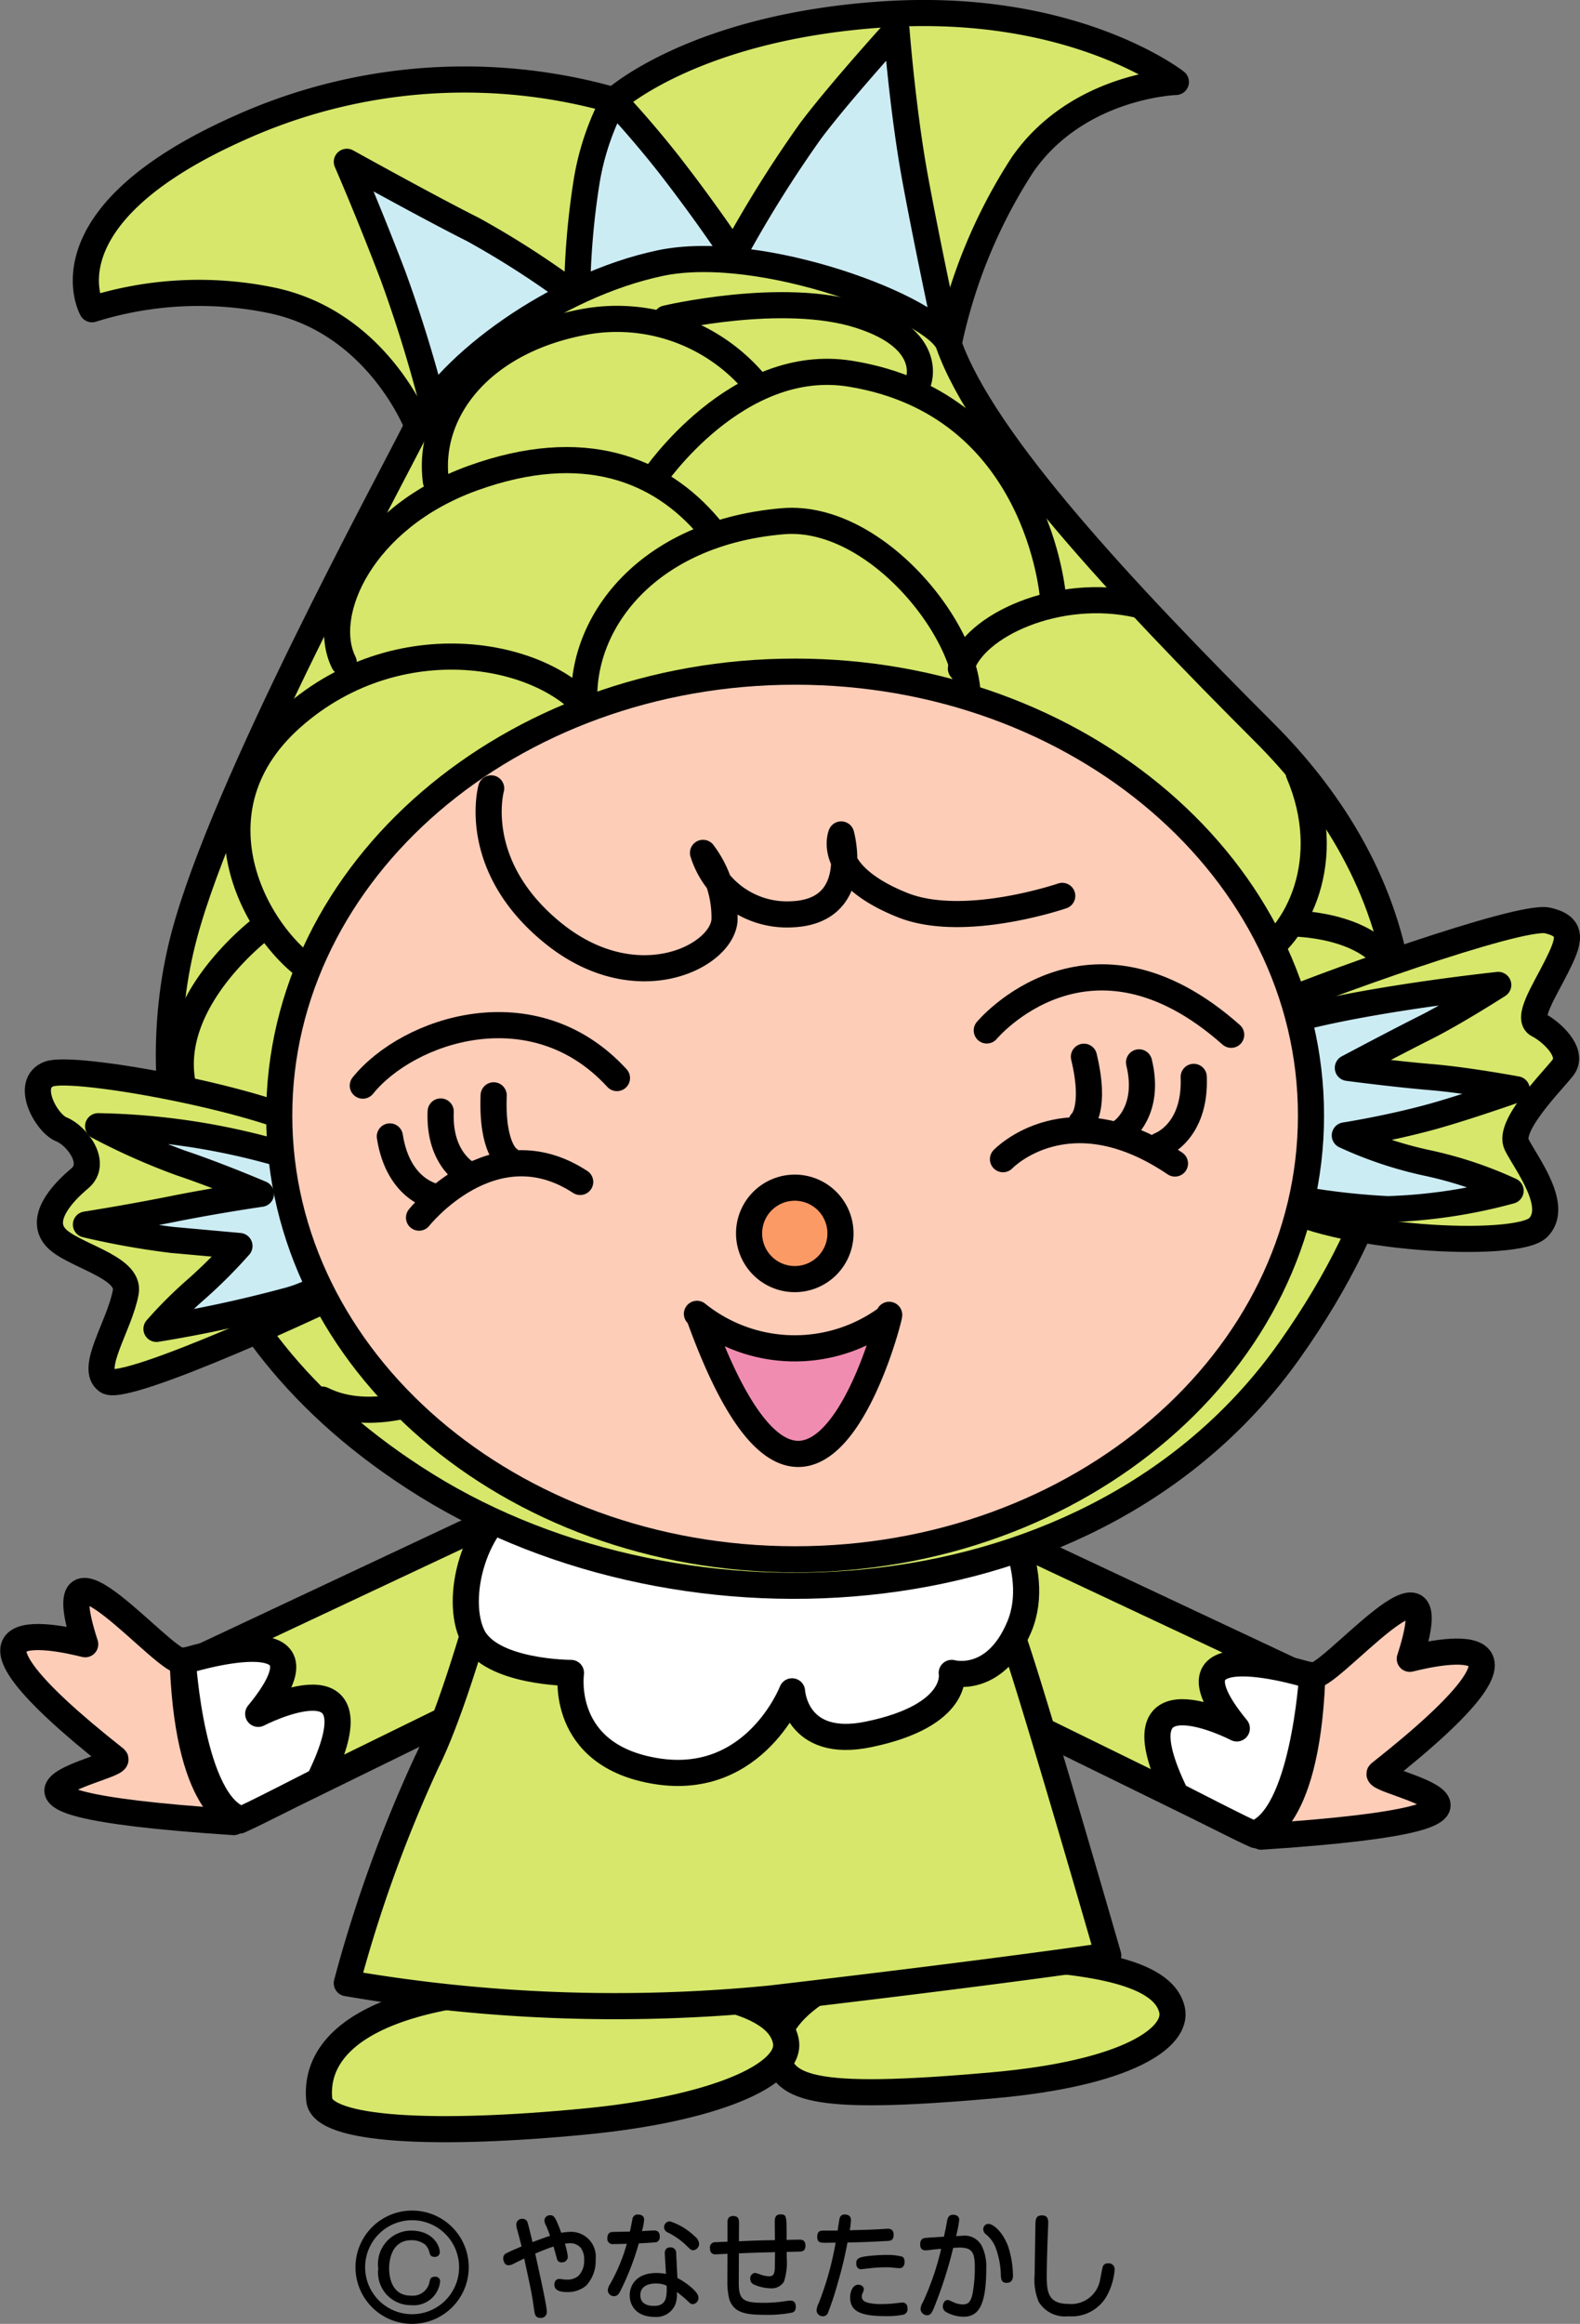
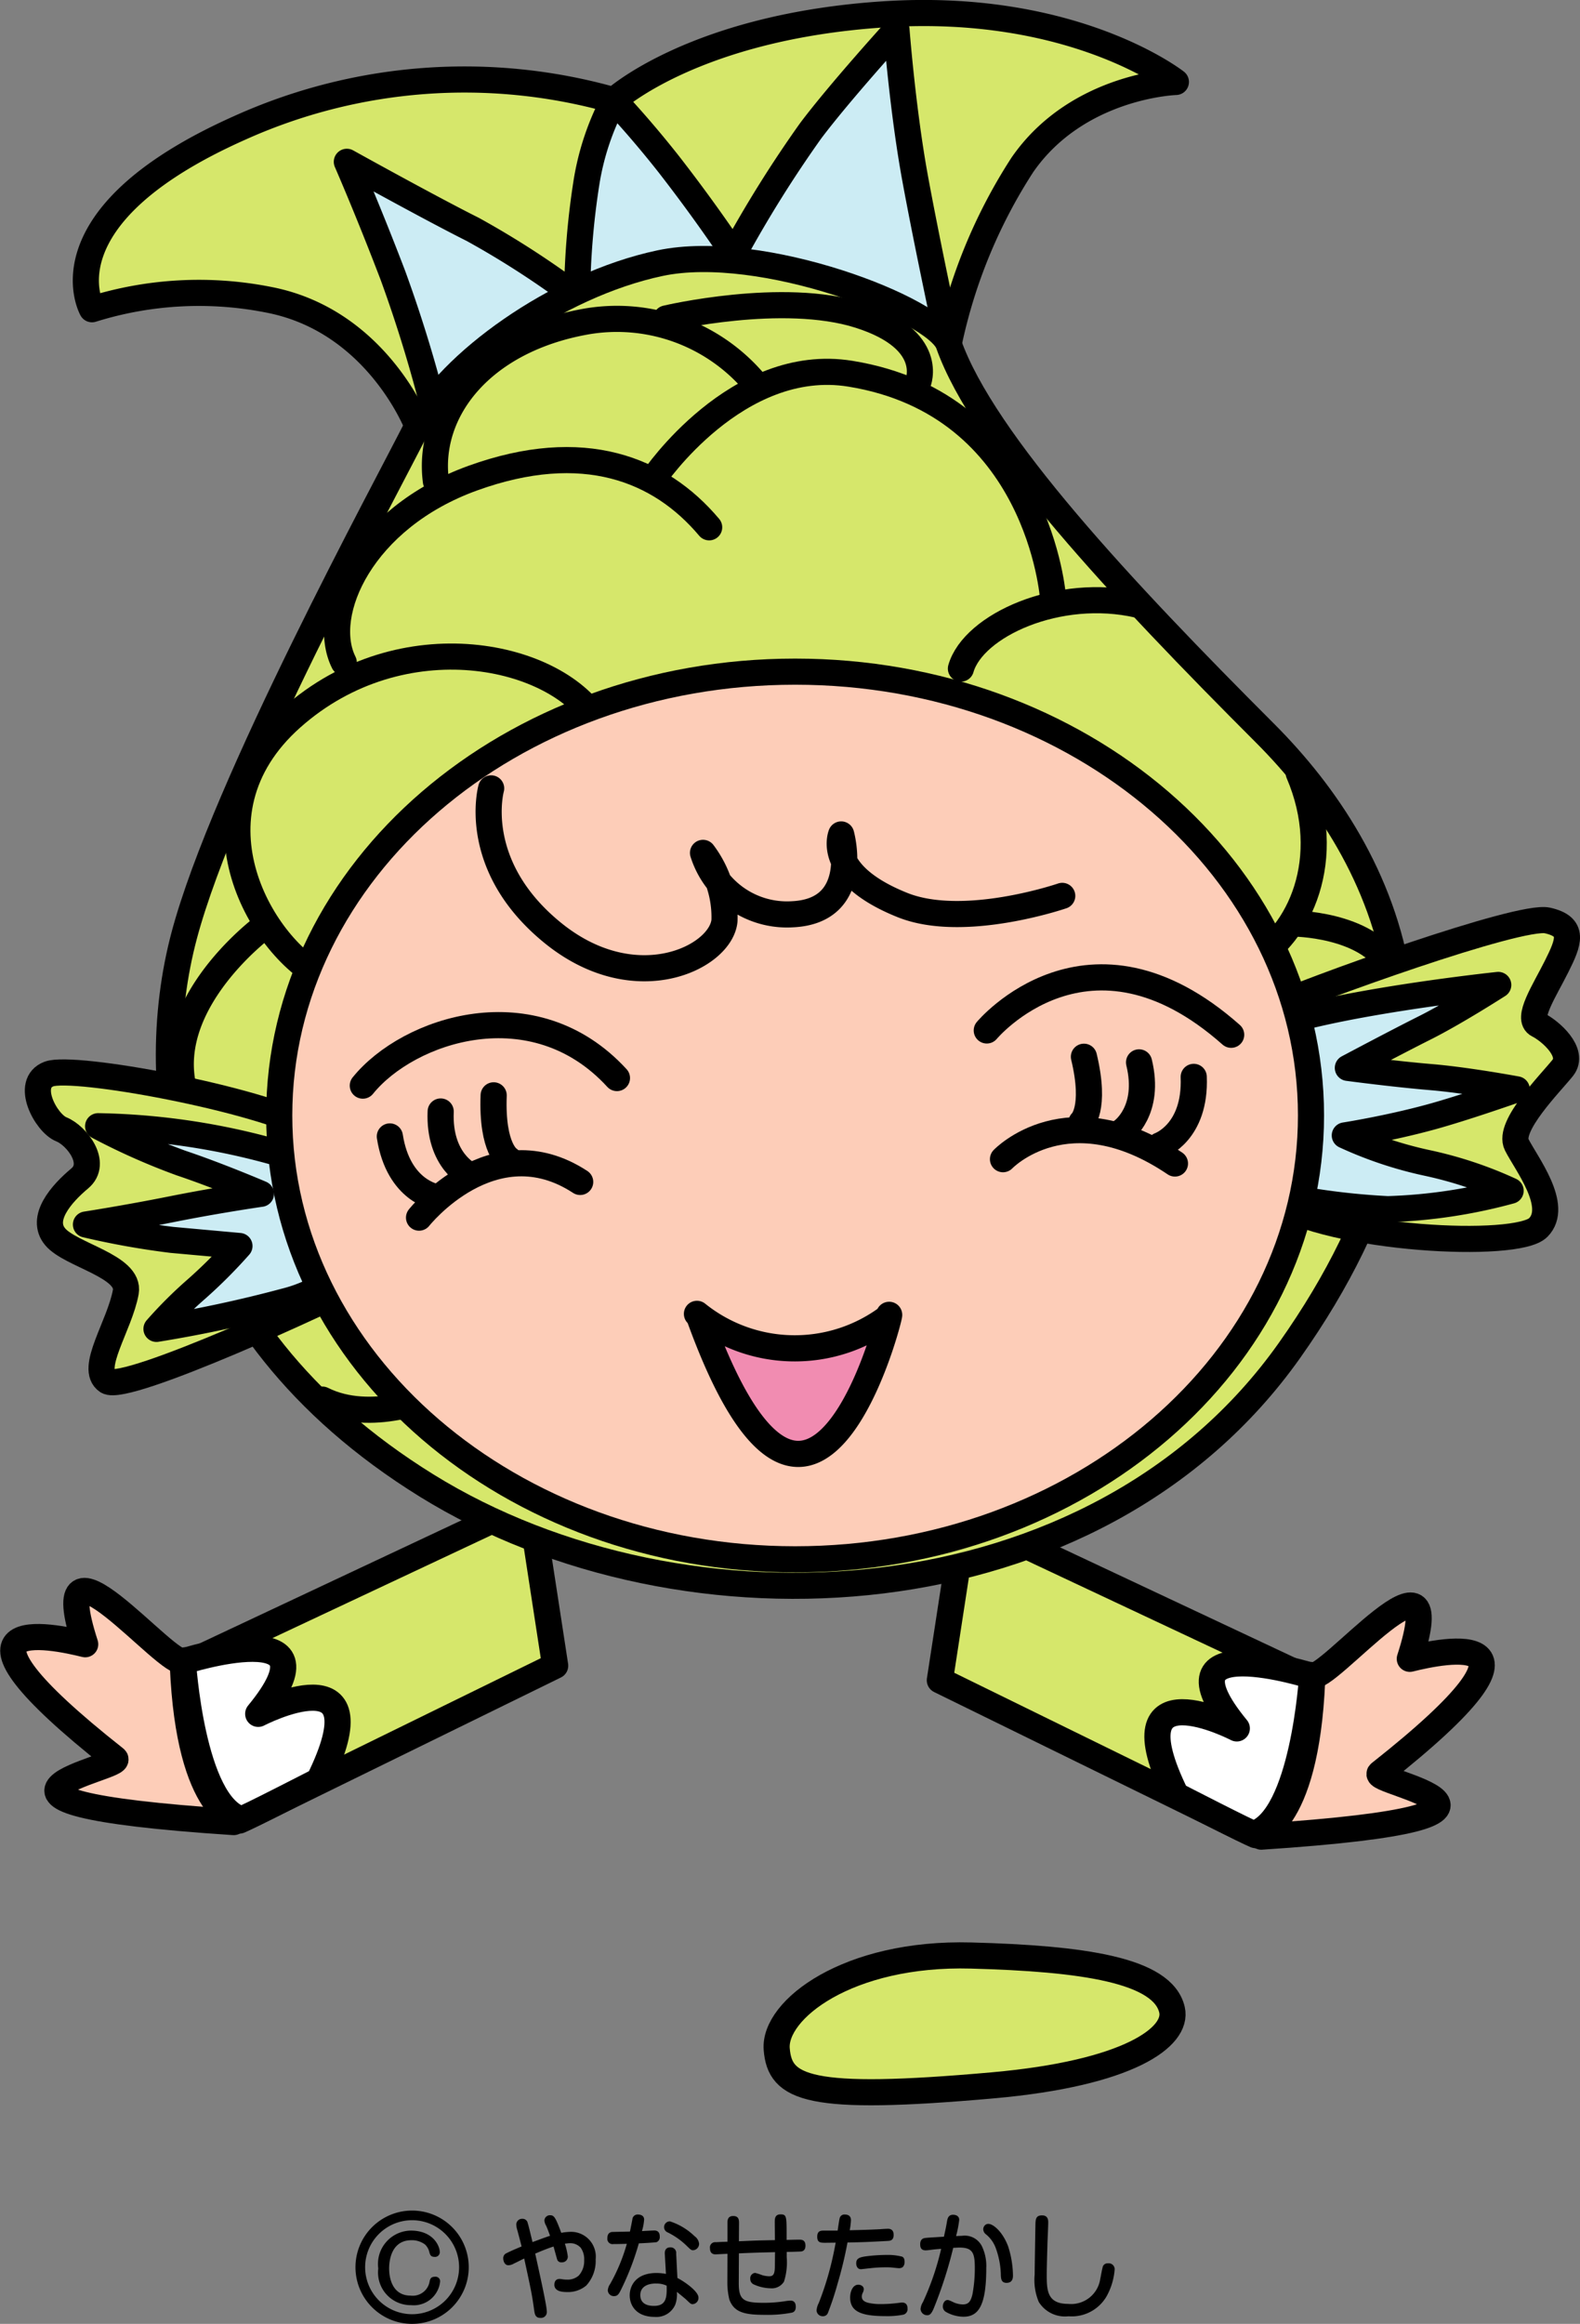
<svg xmlns="http://www.w3.org/2000/svg" width="100.86" height="148.297">
  <rect width="100%" height="100%" fill="#808080" stroke="none" />
  <g data-name="グループ 419184">
    <g data-name="グループ 419179" stroke="#000" stroke-linecap="round" stroke-linejoin="round">
      <path data-name="パス 143822" d="M11.721 105.981c-.892.649-9.038-9.564-6.282-1.054-2.107-.527-10.173-2.229 1.9 7.295.81.568-12.726 2.716 7.578 4.053.857-.284-2.303-10.942-3.196-10.294z" fill="#fdcdb8" stroke-width="1.667" />
      <path data-name="パス 143823" d="M11.676 106.297l22.163-10.414 1.6 10.414-20.16 9.879s-3.203-.401-3.603-9.879z" fill="#d6e76b" stroke-width="1.67" />
      <path data-name="パス 143824" d="M11.676 106.03s10.256-3.283 4.807 3.338c0 0 8.029-4.172 3.871 4.272 0 0-4.855 2.5-4.953 2.463-3.167-.979-3.725-10.073-3.725-10.073z" fill="#fff" stroke-width="1.67" />
      <path data-name="パス 143825" d="M83.714 106.911c.891.648 9.037-9.565 6.281-1.054 2.108-.527 10.172-2.229-1.9 7.295-.811.567 12.725 2.716-7.58 4.053-.854-.284 2.307-10.943 3.199-10.294z" fill="#fdcdb8" stroke-width="1.667" />
      <path data-name="パス 143826" d="M83.76 107.226L61.596 96.813l-1.6 10.413 20.16 9.88s3.203-.404 3.604-9.88z" fill="#d6e76b" stroke-width="1.67" />
      <path data-name="パス 143827" d="M83.76 106.96s-10.258-3.284-4.808 3.337c0 0-8.03-4.171-3.872 4.273 0 0 4.856 2.5 4.953 2.463 3.168-.98 3.727-10.073 3.727-10.073z" fill="#fff" stroke-width="1.67" />
      <path data-name="パス 143828" d="M61.999 124.791c-7.891-.215-12.616 3.467-12.417 5.971s1.94 3.367 13.8 2.312c8.672-.77 11.828-3.082 11.434-4.816-.583-2.556-5.717-3.275-12.817-3.467z" fill="#d6e76b" stroke-width="1.667" />
-       <path data-name="パス 143829" d="M35.665 126.75c-12.76.3-15.605 4.076-15.286 7.252.194 1.961 7.441 2.31 17.05 1.373 8.036-.786 13.132-2.942 12.739-5.1-.494-2.725-6.076-3.721-14.503-3.525z" fill="#d6e76b" stroke-width="1.667" />
-       <path data-name="パス 143830" d="M32.92 94.214s-3.106 13.073-5.682 18.229a87.377 87.377 0 00-5.1 14.111 100.96 100.96 0 0027.049.981c15.091-1.766 21.558-2.744 21.558-2.744s-3.33-11.567-5.289-17.836-4.119-11.369-4.119-11.369z" fill="#d6e76b" stroke-width="1.667" />
-       <path data-name="パス 143831" d="M33.508 95.39c-3.331 1.569-4.506 6.664-3.331 9.016s6.272 2.351 6.272 2.351-.784 5.293 5.489 6.274 8.623-5.1 8.623-5.1.2 3.725 4.9 2.744c5.836-1.214 5.293-3.92 5.293-3.92s2.742.784 4.311-2.939-1.569-8.232-1.569-8.232" fill="#fff" stroke-width="1.667" />
      <path data-name="パス 143832" d="M26.648 27.181s-2.548-6.664-9.408-8.035a22.878 22.878 0 00-11.367.588S2.541 13.853 15.281 8.17a34.916 34.916 0 0123.913-1.768s5.1-4.7 17.248-5.488S75.063 5.23 75.063 5.23s-6.274.195-9.8 5.291a33.636 33.636 0 00-4.705 11.434z" fill="#d6e76b" stroke-width="1.667" />
      <path data-name="パス 143833" d="M27.825 26.593a86.878 86.878 0 00-2.742-9.015c-1.57-4.115-2.942-7.252-2.942-7.252s5.292 2.939 8.036 4.312a56.73 56.73 0 016.664 4.311 49.024 49.024 0 01.588-7.25 16.793 16.793 0 011.765-5.297s1.613 1.68 3.527 4.115a103.657 103.657 0 014.117 5.684 77.315 77.315 0 014.9-7.84c1.86-2.479 5.489-6.469 5.489-6.469s.39 5.1 1.176 9.41 2.156 10.649 2.156 10.649z" fill="#ccecf4" stroke-width="1.667" />
      <path data-name="パス 143834" d="M42.133 16.793c-6.656 1.409-13.519 6.468-15.485 10.388S14.301 50.113 11.754 59.716s-.981 24.893 15.484 35.086 42.727 8.821 55.075-8.623c12.8-18.078 6.273-31.554-1.569-39.4-9.066-9.067-17.984-18.586-20.187-24.826-.783-2.219-11.955-6.531-18.424-5.16z" fill="#d6e76b" stroke-width="1.667" />
      <path data-name="パス 143835" d="M88.781 61.677c-1.567-2.744-6.267-2.744-6.267-2.744" fill="none" stroke-width="1.667" />
      <path data-name="パス 143836" d="M80.354 64.617c3.529-1.567 16.66-6.272 18.423-5.879s1.372 1.371.588 2.939-1.959 3.332-1.175 3.723 2.351 1.766 1.568 2.746-3.529 3.723-2.94 4.9 2.743 3.919 1.372 5.293-13.131.785-17.053-1.764-.783-11.958-.783-11.958z" fill="#d6e76b" stroke-width="1.667" />
      <path data-name="パス 143837" d="M80.354 65.795c4.115-1.766 15.287-2.942 15.287-2.942s-2.744 1.764-4.7 2.744c-1.729.864-4.9 2.549-4.9 2.549s2.942.391 5.291.588 5.49.783 5.49.783-3.334 1.176-5.49 1.764c-2.752.752-5.486 1.176-5.486 1.176a25.049 25.049 0 005.293 1.763 25.375 25.375 0 015.291 1.766 33.463 33.463 0 01-7.84 1.176 45.121 45.121 0 01-9.018-1.371" fill="#ccecf4" stroke-width="1.667" />
      <path data-name="パス 143838" d="M42.526 20.322s7.447-1.764 12.347-.2 3.725 4.312 3.725 4.312" fill="none" stroke-width="1.667" />
      <path data-name="パス 143839" d="M27.825 30.709c-.587-4.508 2.94-9.014 9.6-10.192a11.513 11.513 0 0110.589 3.725" fill="none" stroke-width="1.667" />
      <path data-name="パス 143840" d="M41.742 30.513s5.291-7.84 12.543-6.664c12.067 1.953 12.936 14.309 12.936 14.309" fill="none" stroke-width="1.667" />
      <path data-name="パス 143841" d="M21.944 42.273c-1.565-3.135 1.177-9.211 8.233-11.76s11.956-.588 15.093 3.137" fill="none" stroke-width="1.667" />
      <path data-name="パス 143842" d="M20.767 62.461c-3.918-1.764-9.209-10.387-2.153-16.659s17.051-4.117 19.6.391" fill="none" stroke-width="1.667" />
-       <path data-name="パス 143843" d="M37.429 46.002c-.979-5.489 3.333-11.957 12.544-12.741 6.47-.55 13.133 8.624 11.564 12.545" fill="none" stroke-width="1.667" />
      <path data-name="パス 143844" d="M61.34 42.666c.785-2.744 6.225-5.243 11.32-4.067" fill="none" stroke-width="1.667" />
      <path data-name="パス 143845" d="M82.902 49.33c2.352 5.488 0 10.386-2.941 11.955" fill="none" stroke-width="1.667" />
      <path data-name="パス 143846" d="M16.849 59.131s-7.447 5.486-4.7 11.562a10.244 10.244 0 008.428 6.273" fill="none" stroke-width="1.667" />
      <path data-name="パス 143847" d="M19.985 72.066c-3.527-1.964-15.288-4.117-16.856-3.529s-.195 3.136.785 3.529 2.35 2.154 1.175 3.136-2.548 2.547-1.568 3.722 4.807 1.878 4.508 3.529c-.393 2.156-2.351 4.9-1.176 5.685s14.7-5.488 15.68-6.076-2.548-9.996-2.548-9.996z" fill="#d6e76b" stroke-width="1.667" />
      <path data-name="パス 143848" d="M20.573 89.314c3.136 1.568 7.057-.2 7.057-.2" fill="none" stroke-width="1.667" />
      <path data-name="パス 143849" d="M19.789 74.22a44.338 44.338 0 00-13.525-2.351 42.079 42.079 0 005.294 2.351c2.352.786 5.1 1.961 5.1 1.961s-2.743.393-5.685.981c-2.908.582-5.486.98-5.486.98a50.907 50.907 0 005.486.981l4.313.39a31.615 31.615 0 01-2.743 2.744 27.167 27.167 0 00-2.554 2.545 82.442 82.442 0 008.232-1.765 8.989 8.989 0 004.7-2.94" fill="#ccecf4" stroke-width="1.667" />
      <path data-name="パス 143850" d="M83.688 71.183c0 15.643-14.745 28.324-32.93 28.324S17.825 86.826 17.825 71.183 32.57 42.861 50.758 42.861s32.93 12.682 32.93 28.322z" fill="#fdcdb8" stroke-width="1.667" />
      <path data-name="パス 143851" d="M31.353 50.31s-1.372 4.9 3.92 9.211 10.78 1.568 10.975-.783a6.81 6.81 0 00-1.371-4.313 5.62 5.62 0 005.684 3.92c4.507-.195 3.136-5.095 3.136-5.095s-1.05 2.519 3.918 4.507c3.922 1.569 10.194-.587 10.194-.587" fill="none" stroke-width="1.667" />
-       <path data-name="パス 143852" d="M53.652 78.707a2.917 2.917 0 11-2.918-2.916 2.916 2.916 0 012.918 2.916z" fill="#fc9a66" stroke-width="1.667" />
      <path data-name="パス 143853" d="M26.75 77.702s4.695-5.937 10.286-2.278" fill="none" stroke-width="1.67" />
      <path data-name="パス 143854" d="M64.027 73.972s4.141-4.349 10.976.276" fill="none" stroke-width="1.67" />
      <path data-name="パス 143855" d="M27.855 76.388s-2.416-.345-2.969-3.866" fill="none" stroke-width="1.67" />
      <path data-name="パス 143856" d="M29.995 75.002s-2-.9-1.864-4.072" fill="none" stroke-width="1.67" />
      <path data-name="パス 143857" d="M32.48 73.972s-1.1-.621-.967-4.073" fill="none" stroke-width="1.67" />
      <path data-name="パス 143858" d="M74.043 73.089s2.3-.808 2.159-4.368" fill="none" stroke-width="1.67" />
      <path data-name="パス 143859" d="M71.675 72.151s1.79-1.269 1.037-4.356" fill="none" stroke-width="1.67" />
      <path data-name="パス 143860" d="M69.035 71.619s.963-.824.158-4.183" fill="none" stroke-width="1.67" />
      <path data-name="パス 143861" d="M23.161 69.278c2.9-3.59 10.907-6.282 16.222-.483" fill="none" stroke-width="1.67" />
      <path data-name="パス 143862" d="M62.992 65.757s6.489-7.8 15.6.276" fill="none" stroke-width="1.67" />
      <path data-name="パス 143863" d="M44.491 83.843a9.955 9.955 0 0012.219.207c.621-2.139-4.556 20.572-12.012.139" fill="#f18cb1" stroke-width="1.67" />
    </g>
    <g data-name="グループ 419183">
      <g data-name="グループ 419180">
        <path data-name="パス 143864" d="M34.906 147.514a.373.373 0 01-.421.4c-.313 0-.351-.251-.386-.49-.137-.991-.185-1.218-.637-3.3-.106.052-.521.26-.672.332a.716.716 0 01-.339.1c-.234 0-.326-.266-.326-.436a.343.343 0 01.221-.34c.264-.141.875-.393.95-.423-.08-.318-.127-.5-.271-1.035a1.407 1.407 0 01-.068-.361.37.37 0 01.39-.37.33.33 0 01.34.273c.04.118.072.247.307 1.214.305-.112.864-.325 1.117-.4a7.46 7.46 0 00-.253-.656.716.716 0 01-.105-.318.349.349 0 01.358-.34c.252 0 .34.1.717 1.122a3.926 3.926 0 01.633-.064 1.582 1.582 0 011.563 1.759 2.325 2.325 0 01-.6 1.67 1.818 1.818 0 01-1.245.414c-.35 0-.79-.067-.79-.467 0-.192.086-.369.333-.369a1.415 1.415 0 01.2.024 2 2 0 00.286.02 1.069 1.069 0 00.736-.258 1.378 1.378 0 00.347-.976 1.265 1.265 0 00-.213-.791.892.892 0 00-.679-.3c-.125 0-.265.024-.34.03a4.431 4.431 0 01.187.814.361.361 0 01-.392.376.264.264 0 01-.293-.2c-.007-.015-.2-.718-.225-.808-.267.09-.473.157-1.171.453.375 1.703.741 3.36.741 3.701z" />
        <path data-name="パス 143865" d="M39.599 146.202c-.114.221-.206.324-.4.324a.386.386 0 01-.4-.369.786.786 0 01.146-.4 11.553 11.553 0 001.069-2.57c-.531.016-.725.016-.85.016a.335.335 0 01-.393-.37c0-.348.206-.382.279-.4.047-.007 1.031-.021 1.164-.028.026-.12.133-.668.153-.77a.333.333 0 01.351-.317c.068 0 .4.007.4.324a3.3 3.3 0 01-.139.734c.1-.009.725-.039.771-.039.093 0 .366 0 .366.384a.35.35 0 01-.193.357c-.08.028-.969.073-1.144.081a16.988 16.988 0 01-1.18 3.043zm2.84-2.353c-.014-.168.02-.435.352-.435a.354.354 0 01.373.4l.079 1.553c.525.274 1.344.873 1.344 1.249a.4.4 0 01-.367.423c-.118 0-.152-.038-.452-.326a46.025 46.025 0 00-.559-.459 1.929 1.929 0 01-.1.806 1.309 1.309 0 01-1.311.792c-1.175 0-1.6-.725-1.6-1.376 0-.584.366-1.427 1.724-1.427a3.471 3.471 0 01.589.059zm-.565 1.871c-.538 0-1 .207-1 .74 0 .689.705.689.883.689.818 0 .811-.623.8-1.289a1.481 1.481 0 00-.683-.136zm2.465-3.018a.677.677 0 01.288.481.412.412 0 01-.379.415c-.127 0-.173-.053-.366-.236a4.7 4.7 0 00-1.255-.9.365.365 0 01-.235-.326.37.37 0 01.372-.382 4.044 4.044 0 011.575.948z" />
        <path data-name="パス 143866" d="M47.16 145.665c-.007 1.093.279 1.287 1.574 1.287a8.757 8.757 0 001.433-.111 2.152 2.152 0 01.3-.029c.3 0 .333.264.333.39 0 .237-.106.343-.246.378a8.17 8.17 0 01-1.729.14c-1.257 0-1.968-.14-2.268-.982a4.657 4.657 0 01-.126-1.118l.007-1.794c-.074 0-.745.035-.752.035-.086 0-.365 0-.365-.393a.335.335 0 01.378-.383c.168-.007.226-.016.739-.031v-1.212c0-.163.02-.429.365-.429.321 0 .374.2.374.429l-.008 1.182c1.043-.044 1.158-.051 2.3-.071-.006-.387-.012-.978-.012-1.168s.012-.476.364-.476c.393 0 .393.118.393 1.354v.275c.553-.015.7-.015.819-.015s.384 0 .384.381c0 .328-.207.365-.278.373-.049.008-.785.028-.919.028v.331a4.055 4.055 0 01-.174 1.564.909.909 0 01-.842.427 2.734 2.734 0 01-1.079-.244.372.372 0 01-.231-.355.341.341 0 01.312-.384 3.7 3.7 0 01.458.147 1.811 1.811 0 00.426.068c.233 0 .367-.075.373-.6.006-.264.006-.679.012-.939-1.149.031-1.264.031-2.307.076z" />
        <path data-name="パス 143867" d="M52.692 143.121c-.3 0-.524 0-.524-.383 0-.312.152-.393.372-.393h.931c.093-.629.106-.7.126-.775a.306.306 0 01.324-.252c.275 0 .4.134.4.361a4.082 4.082 0 01-.08.643c.812-.021 1.144-.028 1.922-.065.079-.01.439-.03.511-.03.109 0 .372.015.372.391s-.251.376-.377.386c-1.31.074-1.957.088-2.569.1a25.32 25.32 0 01-.625 2.6 18.935 18.935 0 01-.624 1.891.329.329 0 01-.312.214.389.389 0 01-.413-.368 1.191 1.191 0 01.139-.474 19.162 19.162 0 00.8-2.522c.108-.443.2-.888.281-1.331zm4.961 4.591a5.264 5.264 0 01-1.139.09c-1.575 0-2.245-.311-2.245-1.19 0-.341.146-.815.527-.815.13 0 .343.083.343.282a.5.5 0 01-.051.207.57.57 0 00-.075.26c0 .242.18.347.411.406a3.315 3.315 0 00.806.081 8.108 8.108 0 00.944-.053c.313-.036.352-.044.412-.044.247 0 .346.155.346.378a.36.36 0 01-.279.398zm-.039-3.03a.414.414 0 01-.226.061c-.062 0-.341-.032-.507-.047-.1-.008-.179-.008-.338-.008a8.127 8.127 0 00-.978.055c-.074.007-.579.065-.6.065-.308 0-.308-.341-.308-.378 0-.289.172-.379.612-.443a10.845 10.845 0 011.384-.091 3.572 3.572 0 01.943.113c.148.087.148.229.148.371a.424.424 0 01-.13.302z" />
        <path data-name="パス 143868" d="M60.452 141.759c.026-.153.073-.425.38-.425.1 0 .4.021.4.33a7.276 7.276 0 01-.2 1.028c.045 0 .332-.015.378-.015a1.226 1.226 0 011.263.65 2.9 2.9 0 01.286 1.4c0 2.4-.493 3.114-1.461 3.114a2.326 2.326 0 01-1.12-.31.4.4 0 01-.193-.341c0-.185.107-.415.3-.415.086 0 .127.024.444.171a1.524 1.524 0 00.526.11c.352 0 .512-.161.626-.664a9.054 9.054 0 00.146-1.7c0-.923-.146-1.264-.971-1.264-.14 0-.32.016-.406.016a27.532 27.532 0 01-1.237 3.845c-.159.384-.266.457-.431.457a.423.423 0 01-.418-.392.955.955 0 01.151-.444 17.31 17.31 0 001.164-3.4c-.112.008-.439.03-.686.068a4.056 4.056 0 01-.3.028c-.327 0-.352-.236-.352-.391 0-.333.206-.378.279-.393.127-.021.264-.03 1.236-.088.129-.589.136-.623.196-.975zm2.64.157c.327 0 .939.539 1.271 1.459a6.284 6.284 0 01.3 1.83c0 .12 0 .474-.412.474-.321 0-.347-.245-.361-.457a5.341 5.341 0 00-.339-1.8 2.027 2.027 0 00-.627-.852.416.416 0 01-.158-.309.367.367 0 01.126-.275.31.31 0 01.2-.07z" />
        <path data-name="パス 143869" d="M66.914 141.835c0 .207-.041 1.094-.048 1.278-.013.489-.047 1.575-.047 2 0 1 0 1.908 1.364 1.908a1.877 1.877 0 002.054-1.611c.034-.127.127-.711.181-.815a.326.326 0 01.305-.162.38.38 0 01.432.384 4.166 4.166 0 01-.538 1.759 2.571 2.571 0 01-2.407 1.235 1.965 1.965 0 01-1.9-.915 3.611 3.611 0 01-.261-1.751c0-.511.041-2.73.048-3.188.006-.378.054-.584.424-.584.393-.003.393.329.393.462z" />
      </g>
      <g data-name="グループ 419182">
        <g data-name="グループ 419181">
          <path data-name="パス 143870" d="M28.074 143.711a.3.3 0 01-.331.31c-.251 0-.289-.136-.338-.31a.97.97 0 00-.272-.479 1.392 1.392 0 00-.87-.274c-1.336 0-1.423 1.413-1.423 1.805 0 .637.22 1.73 1.374 1.73a1.091 1.091 0 001.213-.917c.037-.148.073-.287.343-.287a.292.292 0 01.326.3 1.692 1.692 0 01-1.849 1.514 2.086 2.086 0 01-2.1-2.342 2.128 2.128 0 012.076-2.417c1.442-.001 1.851 1 1.851 1.367z" />
        </g>
        <path data-name="パス 143871" d="M29.614 144.68a3.307 3.307 0 11-3.308-3.306 3.306 3.306 0 013.308 3.306z" fill="none" stroke="#000" stroke-width=".616" />
      </g>
    </g>
  </g>
</svg>